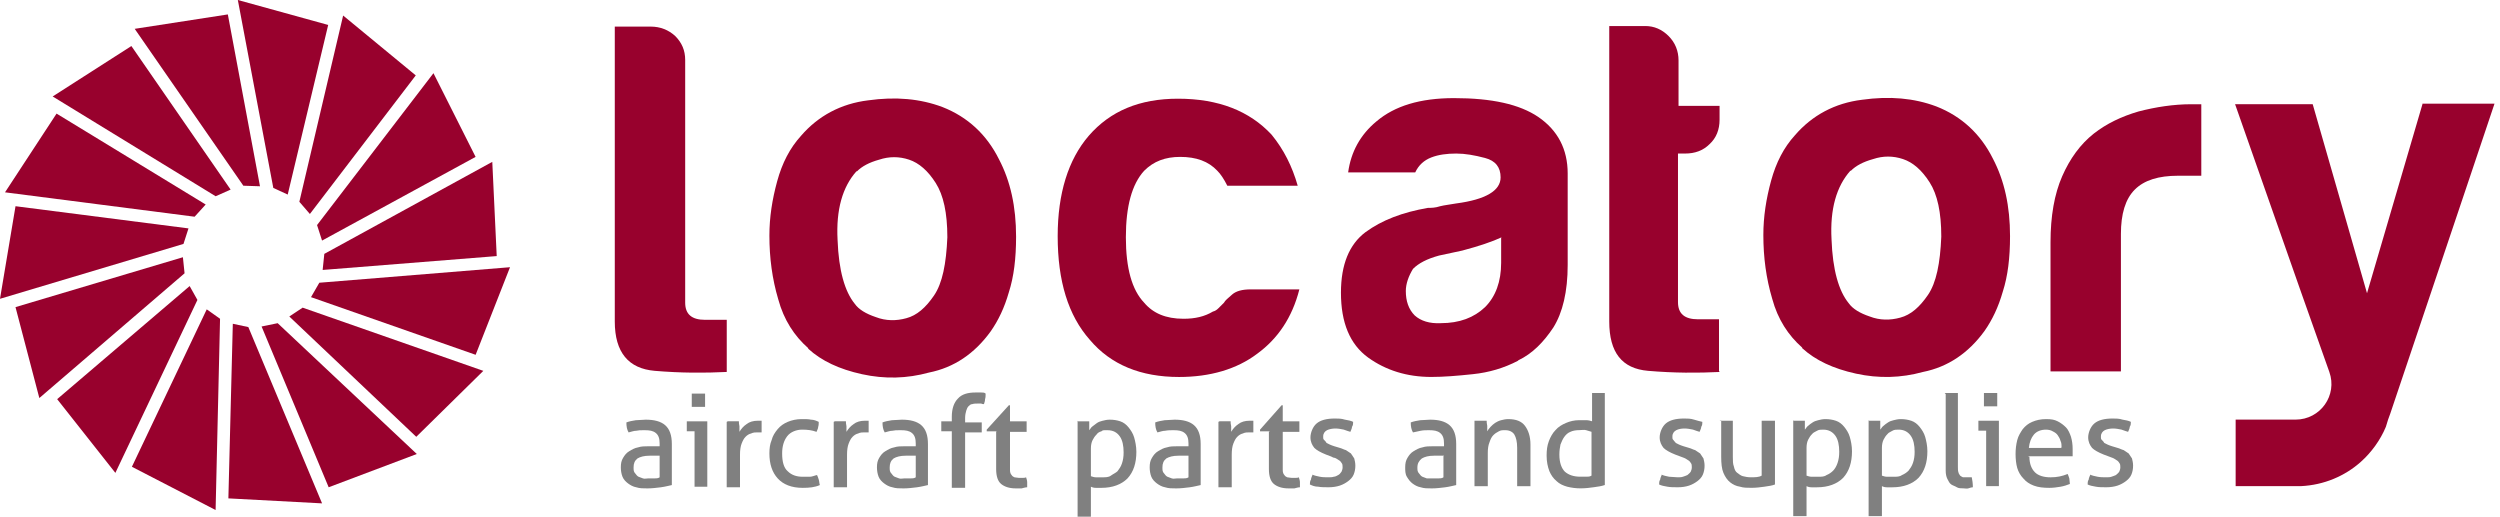
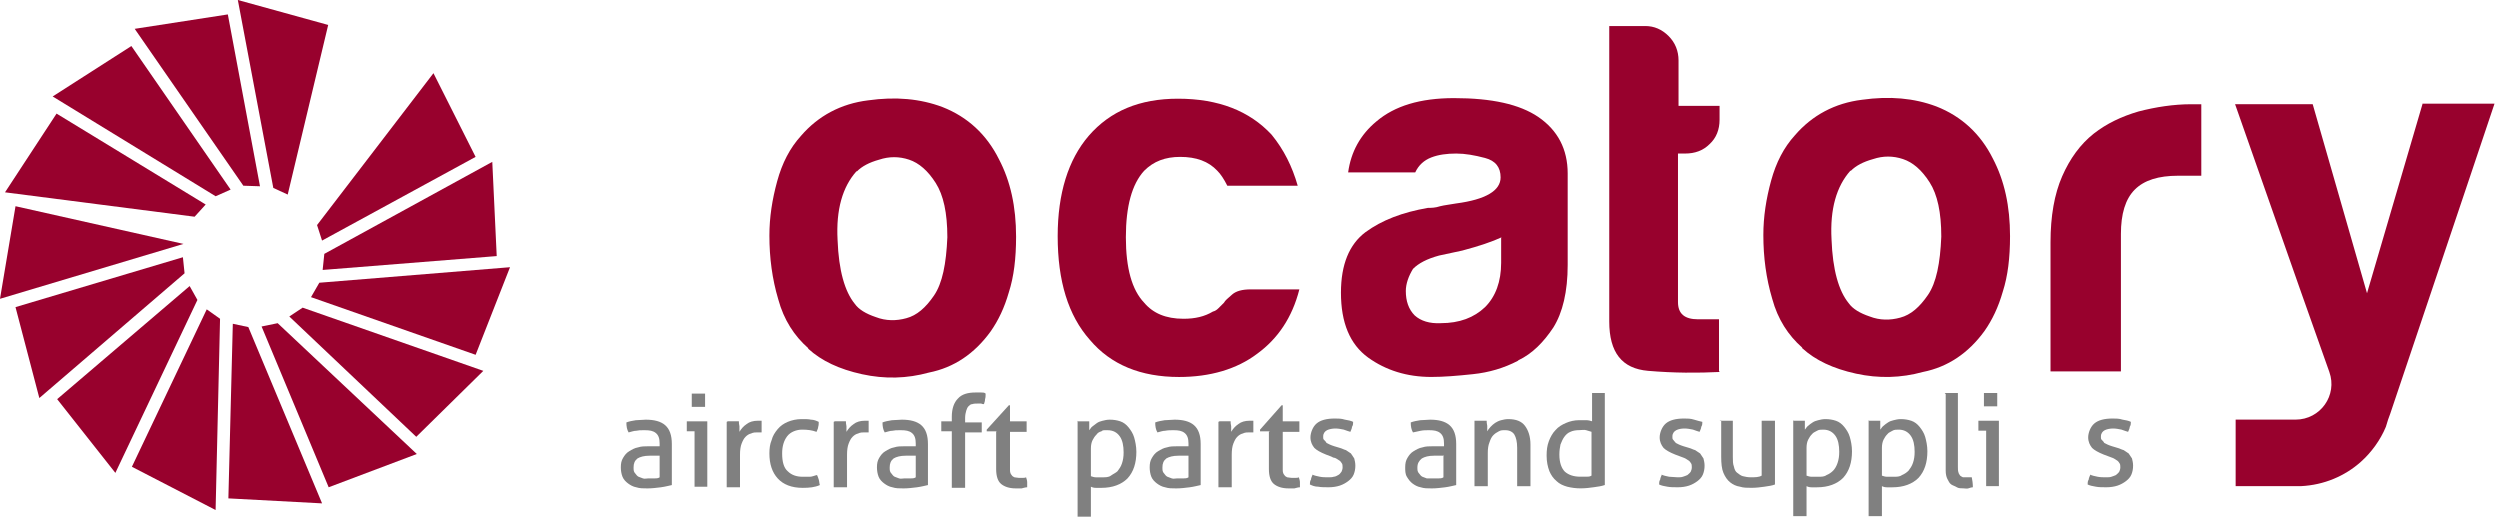
<svg xmlns="http://www.w3.org/2000/svg" width="150" height="31" viewBox="0 0 150 31" fill="none">
  <path d="M39.578 26.61C39.578 26.311 39.512 26.111 39.345 25.978C39.179 25.845 38.98 25.812 38.68 25.812C38.381 25.812 38.348 25.812 38.181 25.845C38.015 25.845 37.882 25.911 37.716 25.945C37.616 25.778 37.583 25.579 37.583 25.346C37.749 25.279 37.949 25.246 38.148 25.213C38.348 25.213 38.547 25.18 38.747 25.18C39.246 25.18 39.645 25.279 39.911 25.512C40.177 25.745 40.31 26.111 40.31 26.643V29.104C40.144 29.138 39.911 29.204 39.645 29.238C39.379 29.271 39.113 29.304 38.846 29.304C38.58 29.304 38.381 29.304 38.181 29.238C37.982 29.204 37.815 29.104 37.682 29.005C37.549 28.905 37.416 28.772 37.35 28.605C37.283 28.439 37.25 28.24 37.25 28.04C37.25 27.807 37.283 27.641 37.383 27.475C37.483 27.308 37.583 27.175 37.749 27.076C37.915 26.976 38.081 26.876 38.281 26.843C38.481 26.776 38.68 26.776 38.913 26.776C39.146 26.776 39.212 26.776 39.312 26.776C39.412 26.776 39.512 26.776 39.578 26.776V26.643V26.61ZM39.578 27.342C39.512 27.342 39.412 27.342 39.279 27.342C39.146 27.342 39.046 27.342 38.98 27.342C38.647 27.342 38.414 27.408 38.248 27.508C38.081 27.641 38.015 27.807 38.015 28.04C38.015 28.206 38.015 28.306 38.115 28.406C38.181 28.506 38.248 28.572 38.314 28.605C38.414 28.639 38.481 28.672 38.58 28.705C38.68 28.739 38.78 28.705 38.88 28.705C39.013 28.705 39.113 28.705 39.246 28.705C39.379 28.705 39.478 28.705 39.578 28.639V27.375V27.342Z" fill="#808080" />
  <path d="M41.706 25.877H41.207C41.207 25.844 41.207 25.777 41.207 25.744C41.207 25.677 41.207 25.644 41.207 25.578C41.207 25.511 41.207 25.478 41.207 25.411C41.207 25.345 41.207 25.311 41.207 25.278H42.438V29.203C42.371 29.203 42.305 29.203 42.238 29.203C42.172 29.203 42.105 29.203 42.038 29.203C41.972 29.203 41.939 29.203 41.872 29.203C41.806 29.203 41.739 29.203 41.673 29.203V25.877H41.706ZM41.506 24.414C41.506 24.347 41.506 24.28 41.506 24.214C41.506 24.148 41.506 24.081 41.506 24.014C41.506 23.948 41.506 23.881 41.506 23.815C41.506 23.748 41.506 23.682 41.506 23.615C41.573 23.615 41.639 23.615 41.706 23.615C41.773 23.615 41.839 23.615 41.906 23.615C41.972 23.615 42.039 23.615 42.105 23.615C42.172 23.615 42.238 23.615 42.305 23.615C42.305 23.682 42.305 23.748 42.305 23.815C42.305 23.881 42.305 23.948 42.305 24.014C42.305 24.081 42.305 24.148 42.305 24.214C42.305 24.28 42.305 24.347 42.305 24.414C42.238 24.414 42.172 24.414 42.105 24.414C42.039 24.414 41.972 24.414 41.906 24.414C41.839 24.414 41.773 24.414 41.706 24.414C41.639 24.414 41.573 24.414 41.506 24.414Z" fill="#808080" />
  <path d="M43.668 25.277C43.735 25.277 43.768 25.277 43.834 25.277C43.901 25.277 43.934 25.277 44.001 25.277C44.067 25.277 44.1 25.277 44.167 25.277C44.233 25.277 44.267 25.277 44.333 25.277C44.333 25.344 44.333 25.444 44.367 25.577C44.367 25.71 44.367 25.81 44.367 25.909C44.466 25.743 44.599 25.577 44.799 25.444C44.965 25.311 45.198 25.244 45.464 25.244C45.73 25.244 45.531 25.244 45.597 25.244C45.63 25.244 45.664 25.244 45.697 25.244C45.697 25.277 45.697 25.344 45.697 25.377C45.697 25.444 45.697 25.477 45.697 25.544C45.697 25.61 45.697 25.677 45.697 25.743C45.697 25.81 45.697 25.876 45.697 25.942C45.664 25.942 45.597 25.942 45.564 25.942H45.464C45.331 25.942 45.198 25.942 45.065 26.009C44.932 26.042 44.832 26.109 44.732 26.209C44.633 26.308 44.566 26.441 44.5 26.608C44.433 26.774 44.4 27.007 44.4 27.273V29.235C44.333 29.235 44.267 29.235 44.2 29.235C44.134 29.235 44.067 29.235 44.001 29.235C43.934 29.235 43.868 29.235 43.801 29.235C43.735 29.235 43.668 29.235 43.602 29.235V25.311L43.668 25.277Z" fill="#808080" />
  <path d="M49.024 28.506C49.058 28.572 49.091 28.672 49.124 28.772C49.157 28.872 49.157 29.005 49.191 29.104C48.891 29.238 48.559 29.271 48.16 29.271C47.495 29.271 46.996 29.071 46.663 28.705C46.33 28.34 46.164 27.841 46.164 27.209C46.164 26.909 46.197 26.643 46.297 26.41C46.364 26.144 46.497 25.945 46.663 25.745C46.829 25.546 47.029 25.413 47.262 25.313C47.495 25.213 47.794 25.146 48.093 25.146C48.392 25.146 48.492 25.146 48.659 25.18C48.825 25.18 48.991 25.246 49.124 25.313C49.124 25.413 49.124 25.512 49.091 25.612C49.091 25.712 49.025 25.812 48.991 25.912C48.725 25.812 48.459 25.778 48.126 25.778C47.794 25.778 47.428 25.912 47.228 26.178C47.029 26.444 46.929 26.776 46.929 27.209C46.929 27.708 47.029 28.073 47.262 28.273C47.495 28.506 47.794 28.605 48.16 28.605C48.526 28.605 48.459 28.605 48.592 28.605C48.725 28.605 48.858 28.539 48.991 28.506H49.024Z" fill="#808080" />
  <path d="M50.09 25.277C50.157 25.277 50.19 25.277 50.256 25.277C50.323 25.277 50.356 25.277 50.423 25.277C50.489 25.277 50.522 25.277 50.589 25.277C50.655 25.277 50.689 25.277 50.755 25.277C50.755 25.344 50.755 25.444 50.788 25.577C50.788 25.71 50.788 25.81 50.788 25.909C50.888 25.743 51.021 25.577 51.221 25.444C51.387 25.311 51.62 25.244 51.886 25.244C52.152 25.244 51.953 25.244 52.019 25.244C52.052 25.244 52.086 25.244 52.119 25.244C52.119 25.277 52.119 25.344 52.119 25.377C52.119 25.444 52.119 25.477 52.119 25.544C52.119 25.61 52.119 25.677 52.119 25.743C52.119 25.81 52.119 25.876 52.119 25.942C52.086 25.942 52.019 25.942 51.986 25.942C51.953 25.942 51.919 25.942 51.886 25.942C51.753 25.942 51.62 25.942 51.487 26.009C51.354 26.042 51.254 26.109 51.154 26.209C51.054 26.308 50.988 26.441 50.922 26.608C50.855 26.774 50.822 27.007 50.822 27.273V29.235C50.755 29.235 50.689 29.235 50.622 29.235C50.556 29.235 50.489 29.235 50.423 29.235C50.356 29.235 50.29 29.235 50.223 29.235C50.157 29.235 50.09 29.235 50.023 29.235V25.311L50.09 25.277Z" fill="#808080" />
  <path d="M54.945 26.61C54.945 26.311 54.879 26.111 54.713 25.978C54.546 25.845 54.347 25.812 54.047 25.812C53.748 25.812 53.715 25.812 53.548 25.845C53.382 25.845 53.249 25.911 53.083 25.945C52.983 25.778 52.95 25.579 52.95 25.346C53.116 25.279 53.316 25.246 53.515 25.213C53.715 25.213 53.914 25.18 54.114 25.18C54.613 25.18 55.012 25.279 55.278 25.512C55.544 25.745 55.677 26.111 55.677 26.643V29.104C55.511 29.138 55.278 29.204 55.012 29.238C54.746 29.271 54.48 29.304 54.214 29.304C53.948 29.304 53.748 29.304 53.548 29.238C53.349 29.204 53.183 29.104 53.05 29.005C52.916 28.905 52.783 28.772 52.717 28.605C52.651 28.439 52.617 28.24 52.617 28.04C52.617 27.807 52.651 27.641 52.75 27.475C52.85 27.308 52.95 27.175 53.116 27.076C53.282 26.976 53.449 26.876 53.648 26.843C53.848 26.776 54.047 26.776 54.28 26.776C54.513 26.776 54.58 26.776 54.679 26.776C54.779 26.776 54.879 26.776 54.945 26.776V26.643V26.61ZM54.945 27.342C54.879 27.342 54.779 27.342 54.646 27.342C54.513 27.342 54.413 27.342 54.347 27.342C54.014 27.342 53.781 27.408 53.615 27.508C53.449 27.641 53.382 27.807 53.382 28.04C53.382 28.206 53.382 28.306 53.482 28.406C53.548 28.506 53.615 28.572 53.681 28.605C53.781 28.639 53.848 28.672 53.948 28.705C54.047 28.739 54.147 28.705 54.247 28.705C54.347 28.705 54.48 28.705 54.613 28.705C54.746 28.705 54.846 28.705 54.945 28.639V27.375V27.342Z" fill="#808080" />
  <path d="M57.108 25.877H56.477C56.477 25.811 56.477 25.711 56.477 25.578C56.477 25.478 56.477 25.378 56.477 25.278H57.108V25.012C57.108 24.513 57.242 24.148 57.474 23.915C57.707 23.649 58.073 23.549 58.539 23.549C58.672 23.549 58.772 23.549 58.871 23.549C58.971 23.549 59.071 23.549 59.137 23.615C59.137 23.748 59.137 23.848 59.104 23.948C59.104 24.048 59.071 24.148 59.038 24.247C58.971 24.247 58.938 24.247 58.871 24.214C58.805 24.214 58.705 24.214 58.639 24.214C58.539 24.214 58.439 24.214 58.339 24.247C58.239 24.247 58.173 24.314 58.106 24.38C58.04 24.447 58.007 24.547 57.973 24.646C57.94 24.746 57.907 24.913 57.907 25.079V25.345H58.905C58.905 25.445 58.905 25.544 58.905 25.644C58.905 25.744 58.905 25.844 58.905 25.944H57.907V29.27C57.84 29.27 57.774 29.27 57.707 29.27C57.641 29.27 57.574 29.27 57.508 29.27C57.441 29.27 57.375 29.27 57.308 29.27C57.242 29.27 57.175 29.27 57.108 29.27V25.944V25.877Z" fill="#808080" />
  <path d="M59.802 25.878H59.203V25.778L60.533 24.314H60.6V25.279H61.598C61.598 25.379 61.598 25.479 61.598 25.578C61.598 25.678 61.598 25.678 61.598 25.745C61.598 25.811 61.598 25.845 61.598 25.911H60.6V27.707C60.6 27.907 60.6 28.106 60.6 28.206C60.6 28.339 60.633 28.439 60.7 28.505C60.733 28.572 60.8 28.605 60.866 28.638C60.933 28.638 61.032 28.672 61.132 28.672C61.232 28.672 61.298 28.672 61.365 28.672C61.432 28.672 61.498 28.672 61.565 28.638C61.598 28.738 61.631 28.838 61.631 28.938C61.631 29.037 61.631 29.137 61.631 29.237C61.531 29.237 61.431 29.27 61.298 29.303C61.199 29.303 61.066 29.303 60.933 29.303C60.567 29.303 60.267 29.204 60.068 29.038C59.868 28.871 59.769 28.572 59.769 28.139V25.911L59.802 25.878Z" fill="#808080" />
  <path d="M64.689 25.279C64.756 25.279 64.789 25.279 64.856 25.279C64.922 25.279 64.956 25.279 65.022 25.279C65.089 25.279 65.122 25.279 65.188 25.279C65.255 25.279 65.288 25.279 65.355 25.279C65.355 25.279 65.355 25.313 65.355 25.379C65.355 25.446 65.355 25.479 65.355 25.546C65.355 25.612 65.355 25.679 65.355 25.712C65.355 25.745 65.355 25.812 65.355 25.812C65.421 25.745 65.454 25.645 65.554 25.579C65.654 25.512 65.721 25.446 65.82 25.379C65.92 25.313 66.02 25.279 66.153 25.246C66.286 25.213 66.419 25.18 66.585 25.18C66.818 25.18 67.018 25.213 67.217 25.279C67.417 25.346 67.583 25.479 67.716 25.645C67.849 25.812 67.982 26.011 68.049 26.244C68.115 26.477 68.182 26.776 68.182 27.109C68.182 27.774 68.016 28.306 67.65 28.705C67.284 29.071 66.752 29.271 66.087 29.271C65.987 29.271 65.854 29.271 65.754 29.271C65.621 29.271 65.521 29.238 65.454 29.204V31C65.388 31 65.322 31 65.255 31C65.188 31 65.122 31 65.055 31C64.989 31 64.922 31 64.856 31C64.789 31 64.723 31 64.656 31V25.246L64.689 25.279ZM65.454 28.572C65.554 28.606 65.654 28.639 65.754 28.639C65.854 28.639 65.987 28.639 66.153 28.639C66.319 28.639 66.519 28.639 66.652 28.539C66.785 28.439 66.951 28.373 67.051 28.273C67.151 28.14 67.251 28.007 67.317 27.807C67.384 27.608 67.417 27.408 67.417 27.142C67.417 26.743 67.35 26.41 67.184 26.177C67.018 25.945 66.785 25.812 66.452 25.812C66.12 25.812 66.186 25.812 66.087 25.878C65.953 25.911 65.854 25.978 65.787 26.078C65.687 26.178 65.621 26.277 65.554 26.41C65.488 26.543 65.454 26.71 65.454 26.909V28.506V28.572Z" fill="#808080" />
  <path d="M71.309 26.61C71.309 26.311 71.242 26.111 71.076 25.978C70.91 25.845 70.71 25.812 70.411 25.812C70.244 25.812 70.078 25.812 69.912 25.845C69.746 25.845 69.612 25.911 69.446 25.945C69.346 25.778 69.313 25.579 69.313 25.346C69.479 25.279 69.679 25.246 69.879 25.213C70.078 25.213 70.278 25.18 70.477 25.18C70.976 25.18 71.375 25.279 71.641 25.512C71.907 25.745 72.04 26.111 72.04 26.643V29.104C71.874 29.138 71.641 29.204 71.375 29.238C71.109 29.271 70.843 29.304 70.577 29.304C70.311 29.304 70.111 29.304 69.912 29.238C69.712 29.204 69.546 29.104 69.413 29.005C69.28 28.905 69.147 28.772 69.08 28.605C69.014 28.439 68.981 28.24 68.981 28.04C68.981 27.807 69.014 27.641 69.114 27.475C69.213 27.308 69.313 27.175 69.479 27.076C69.646 26.976 69.812 26.876 70.012 26.843C70.211 26.776 70.411 26.776 70.644 26.776C70.876 26.776 70.943 26.776 71.043 26.776C71.142 26.776 71.242 26.776 71.309 26.776V26.643V26.61ZM71.309 27.342C71.242 27.342 71.142 27.342 71.009 27.342C70.876 27.342 70.777 27.342 70.71 27.342C70.377 27.342 70.145 27.408 69.978 27.508C69.812 27.641 69.746 27.807 69.746 28.04C69.746 28.206 69.746 28.306 69.845 28.406C69.912 28.506 69.978 28.572 70.045 28.605C70.145 28.639 70.211 28.672 70.311 28.705C70.411 28.739 70.51 28.705 70.61 28.705C70.71 28.705 70.843 28.705 70.976 28.705C71.109 28.705 71.209 28.705 71.309 28.639V27.375V27.342Z" fill="#808080" />
  <path d="M73.172 25.277C73.239 25.277 73.272 25.277 73.338 25.277C73.405 25.277 73.438 25.277 73.505 25.277C73.571 25.277 73.604 25.277 73.671 25.277C73.737 25.277 73.771 25.277 73.837 25.277C73.837 25.344 73.837 25.444 73.871 25.577C73.871 25.71 73.871 25.81 73.871 25.909C73.97 25.743 74.103 25.577 74.303 25.444C74.469 25.311 74.702 25.244 74.968 25.244C75.001 25.244 75.035 25.244 75.101 25.244C75.134 25.244 75.168 25.244 75.201 25.244C75.201 25.277 75.201 25.344 75.201 25.377C75.201 25.444 75.201 25.477 75.201 25.544C75.201 25.61 75.201 25.677 75.201 25.743C75.201 25.81 75.201 25.876 75.201 25.942C75.168 25.942 75.101 25.942 75.068 25.942H74.968C74.835 25.942 74.702 25.942 74.569 26.009C74.436 26.042 74.336 26.109 74.236 26.209C74.136 26.308 74.07 26.441 74.004 26.608C73.937 26.774 73.904 27.007 73.904 27.273V29.235C73.837 29.235 73.771 29.235 73.704 29.235C73.638 29.235 73.571 29.235 73.505 29.235C73.438 29.235 73.371 29.235 73.305 29.235C73.239 29.235 73.172 29.235 73.106 29.235V25.311L73.172 25.277Z" fill="#808080" />
  <path d="M76.2 25.878H75.602V25.778L76.899 24.314H76.965V25.279H77.963C77.963 25.379 77.963 25.479 77.963 25.578C77.963 25.678 77.963 25.678 77.963 25.745C77.963 25.811 77.963 25.845 77.963 25.911H76.965V27.707C76.965 27.907 76.965 28.106 76.965 28.206C76.965 28.339 76.999 28.439 77.065 28.505C77.098 28.572 77.165 28.605 77.231 28.638C77.298 28.638 77.398 28.672 77.497 28.672C77.597 28.672 77.664 28.672 77.73 28.672C77.797 28.672 77.863 28.672 77.93 28.638C77.963 28.738 77.996 28.838 77.996 28.938C77.996 29.037 77.996 29.137 77.996 29.237C77.897 29.237 77.797 29.27 77.664 29.303C77.564 29.303 77.431 29.303 77.298 29.303C76.932 29.303 76.633 29.204 76.433 29.038C76.234 28.871 76.134 28.572 76.134 28.139V25.911L76.2 25.878Z" fill="#808080" />
  <path d="M78.727 28.471C78.86 28.537 79.026 28.57 79.192 28.604C79.359 28.637 79.525 28.637 79.691 28.637C79.858 28.637 79.924 28.637 80.024 28.604C80.124 28.604 80.224 28.537 80.29 28.504C80.356 28.471 80.423 28.404 80.49 28.304C80.523 28.238 80.556 28.138 80.556 28.038C80.556 27.939 80.556 27.839 80.49 27.772C80.456 27.706 80.39 27.639 80.323 27.606C80.257 27.573 80.19 27.506 80.091 27.473C79.991 27.473 79.924 27.406 79.824 27.373L79.558 27.273C79.226 27.14 78.993 27.007 78.86 26.874C78.727 26.708 78.627 26.508 78.627 26.242C78.627 25.976 78.76 25.61 78.993 25.411C79.226 25.211 79.592 25.111 80.091 25.111C80.29 25.111 80.49 25.111 80.689 25.178C80.889 25.211 81.055 25.244 81.188 25.311C81.188 25.411 81.188 25.511 81.121 25.61C81.121 25.71 81.055 25.81 81.022 25.91C80.922 25.876 80.789 25.843 80.623 25.776C80.456 25.743 80.29 25.71 80.124 25.71C79.957 25.71 79.758 25.743 79.625 25.81C79.492 25.876 79.392 26.009 79.392 26.176C79.392 26.342 79.392 26.342 79.459 26.409C79.525 26.475 79.558 26.508 79.592 26.575C79.658 26.608 79.725 26.641 79.791 26.675C79.858 26.708 79.957 26.741 80.057 26.774L80.39 26.874C80.523 26.907 80.623 26.974 80.756 27.007C80.856 27.074 80.955 27.14 81.055 27.207C81.121 27.307 81.188 27.406 81.255 27.506C81.288 27.639 81.321 27.772 81.321 27.939C81.321 28.138 81.288 28.304 81.221 28.471C81.155 28.637 81.022 28.77 80.889 28.87C80.756 28.97 80.589 29.069 80.39 29.136C80.19 29.202 79.957 29.236 79.725 29.236C79.492 29.236 79.259 29.236 79.093 29.202C78.893 29.202 78.727 29.136 78.594 29.069C78.594 28.97 78.594 28.87 78.66 28.77C78.66 28.67 78.727 28.57 78.76 28.471H78.727Z" fill="#808080" />
  <path d="M86.641 26.61C86.641 26.311 86.574 26.111 86.408 25.978C86.242 25.845 86.042 25.812 85.743 25.812C85.576 25.812 85.41 25.812 85.244 25.845C85.078 25.878 84.944 25.911 84.778 25.945C84.678 25.778 84.645 25.579 84.645 25.346C84.811 25.279 85.011 25.246 85.21 25.213C85.41 25.213 85.61 25.18 85.809 25.18C86.308 25.18 86.707 25.279 86.973 25.512C87.239 25.745 87.372 26.111 87.372 26.643V29.104C87.206 29.138 86.973 29.204 86.707 29.238C86.441 29.271 86.175 29.304 85.909 29.304C85.643 29.304 85.443 29.304 85.244 29.238C85.044 29.204 84.878 29.104 84.745 29.005C84.612 28.905 84.512 28.772 84.412 28.605C84.312 28.439 84.312 28.24 84.312 28.04C84.312 27.807 84.346 27.641 84.445 27.475C84.545 27.308 84.645 27.175 84.811 27.076C84.978 26.976 85.144 26.876 85.344 26.843C85.543 26.776 85.743 26.776 85.975 26.776C86.142 26.776 86.275 26.776 86.375 26.776C86.474 26.776 86.574 26.776 86.641 26.776V26.643V26.61ZM86.641 27.342C86.574 27.342 86.474 27.342 86.341 27.342C86.208 27.342 86.109 27.342 86.042 27.342C85.709 27.342 85.477 27.408 85.31 27.508C85.144 27.641 85.044 27.807 85.044 28.04C85.044 28.206 85.044 28.306 85.144 28.406C85.21 28.506 85.277 28.572 85.344 28.605C85.443 28.639 85.51 28.672 85.61 28.705C85.709 28.705 85.809 28.705 85.909 28.705C86.009 28.705 86.142 28.705 86.275 28.705C86.408 28.705 86.508 28.705 86.607 28.639V27.375L86.641 27.342Z" fill="#808080" />
  <path d="M88.535 25.246C88.602 25.246 88.635 25.246 88.702 25.246C88.768 25.246 88.801 25.246 88.868 25.246C88.934 25.246 88.968 25.246 89.034 25.246C89.067 25.246 89.134 25.246 89.201 25.246C89.201 25.313 89.201 25.413 89.234 25.546C89.234 25.679 89.234 25.779 89.234 25.878C89.3 25.779 89.334 25.712 89.433 25.612C89.533 25.512 89.6 25.446 89.699 25.379C89.799 25.313 89.932 25.246 90.065 25.213C90.198 25.18 90.331 25.146 90.498 25.146C90.963 25.146 91.296 25.28 91.495 25.546C91.695 25.812 91.828 26.178 91.828 26.677V29.171C91.761 29.171 91.695 29.171 91.629 29.171C91.562 29.171 91.495 29.171 91.429 29.171C91.362 29.171 91.296 29.171 91.229 29.171C91.163 29.171 91.096 29.171 91.03 29.171V26.876C91.03 26.51 90.963 26.244 90.864 26.078C90.764 25.912 90.564 25.812 90.331 25.812C90.099 25.812 90.065 25.812 89.932 25.878C89.799 25.945 89.699 26.011 89.6 26.111C89.5 26.211 89.433 26.344 89.367 26.544C89.3 26.71 89.267 26.909 89.267 27.175V29.171C89.2 29.171 89.134 29.171 89.067 29.171C89.001 29.171 88.934 29.171 88.868 29.171C88.801 29.171 88.735 29.171 88.668 29.171C88.602 29.171 88.535 29.171 88.469 29.171V25.246H88.535Z" fill="#808080" />
  <path d="M95.491 23.58C95.558 23.58 95.624 23.58 95.691 23.58C95.757 23.58 95.823 23.58 95.89 23.58C95.957 23.58 96.023 23.58 96.09 23.58C96.156 23.58 96.223 23.58 96.289 23.58V29.101C96.09 29.168 95.89 29.201 95.624 29.234C95.391 29.268 95.125 29.301 94.826 29.301C94.56 29.301 94.294 29.268 94.028 29.201C93.795 29.134 93.562 29.035 93.395 28.868C93.196 28.702 93.063 28.503 92.963 28.27C92.863 28.004 92.797 27.704 92.797 27.338C92.797 27.006 92.83 26.74 92.93 26.474C93.03 26.207 93.163 25.975 93.329 25.808C93.495 25.609 93.728 25.476 93.961 25.376C94.194 25.276 94.46 25.21 94.759 25.21C94.892 25.21 95.025 25.21 95.158 25.21C95.291 25.21 95.424 25.243 95.524 25.276V23.58H95.491ZM95.491 25.908C95.391 25.875 95.291 25.842 95.158 25.808C95.025 25.775 94.925 25.808 94.759 25.808C94.56 25.808 94.36 25.842 94.227 25.908C94.061 25.975 93.961 26.075 93.861 26.208C93.761 26.341 93.695 26.507 93.628 26.673C93.595 26.84 93.562 27.039 93.562 27.272C93.562 27.771 93.695 28.103 93.894 28.303C94.127 28.503 94.427 28.602 94.826 28.602C94.959 28.602 95.092 28.602 95.192 28.602C95.291 28.602 95.391 28.602 95.491 28.536V25.875V25.908Z" fill="#808080" />
  <path d="M99.68 28.471C99.813 28.537 99.979 28.57 100.146 28.604C100.312 28.604 100.478 28.637 100.644 28.637C100.811 28.637 100.877 28.637 100.977 28.604C101.077 28.57 101.177 28.537 101.243 28.504C101.31 28.437 101.376 28.404 101.443 28.304C101.476 28.238 101.509 28.138 101.509 28.038C101.509 27.939 101.509 27.839 101.443 27.772C101.409 27.706 101.343 27.639 101.276 27.606C101.21 27.573 101.143 27.506 101.044 27.473C100.944 27.44 100.877 27.406 100.778 27.373L100.511 27.273C100.179 27.14 99.946 27.007 99.813 26.874C99.68 26.708 99.58 26.508 99.58 26.242C99.58 25.976 99.713 25.61 99.946 25.411C100.179 25.211 100.545 25.111 101.044 25.111C101.243 25.111 101.443 25.111 101.642 25.178C101.842 25.244 102.008 25.278 102.141 25.311C102.141 25.411 102.141 25.511 102.075 25.61C102.075 25.71 102.008 25.81 101.975 25.91C101.875 25.876 101.742 25.843 101.576 25.776C101.409 25.743 101.243 25.71 101.077 25.71C100.877 25.71 100.711 25.743 100.578 25.81C100.445 25.876 100.345 26.009 100.345 26.176C100.345 26.342 100.345 26.342 100.412 26.409C100.445 26.475 100.511 26.508 100.545 26.575C100.611 26.608 100.678 26.641 100.744 26.675C100.811 26.708 100.911 26.741 101.01 26.774L101.343 26.874C101.476 26.907 101.576 26.974 101.709 27.007C101.809 27.074 101.908 27.14 102.008 27.207C102.075 27.307 102.141 27.406 102.208 27.506C102.241 27.639 102.274 27.772 102.274 27.939C102.274 28.138 102.241 28.304 102.174 28.471C102.108 28.637 101.975 28.77 101.842 28.87C101.709 28.97 101.543 29.069 101.343 29.136C101.143 29.202 100.911 29.236 100.678 29.236C100.445 29.236 100.212 29.236 100.046 29.202C99.846 29.169 99.68 29.136 99.547 29.069C99.547 28.97 99.547 28.87 99.613 28.77C99.613 28.67 99.68 28.57 99.713 28.471H99.68Z" fill="#808080" />
  <path d="M103.172 25.244C103.238 25.244 103.305 25.244 103.371 25.244C103.438 25.244 103.504 25.244 103.571 25.244C103.638 25.244 103.704 25.244 103.771 25.244C103.837 25.244 103.904 25.244 103.97 25.244V27.406C103.97 27.639 103.97 27.838 104.037 28.005C104.07 28.171 104.136 28.304 104.236 28.371C104.336 28.437 104.436 28.537 104.569 28.57C104.702 28.604 104.868 28.637 105.034 28.637C105.301 28.637 105.533 28.637 105.7 28.537V25.244C105.766 25.244 105.833 25.244 105.899 25.244C105.966 25.244 106.032 25.244 106.099 25.244C106.165 25.244 106.232 25.244 106.298 25.244C106.365 25.244 106.431 25.244 106.498 25.244V29.069C106.332 29.136 106.099 29.169 105.866 29.202C105.633 29.235 105.367 29.269 105.101 29.269C104.835 29.269 104.602 29.269 104.402 29.202C104.17 29.169 103.97 29.069 103.804 28.936C103.638 28.803 103.504 28.604 103.405 28.371C103.305 28.138 103.272 27.805 103.272 27.406V25.211L103.172 25.244Z" fill="#808080" />
  <path d="M107.627 25.246C107.694 25.246 107.727 25.246 107.793 25.246C107.86 25.246 107.893 25.246 107.96 25.246C108.026 25.246 108.059 25.246 108.126 25.246C108.192 25.246 108.226 25.246 108.292 25.246C108.292 25.246 108.292 25.28 108.292 25.346C108.292 25.413 108.292 25.446 108.292 25.512C108.292 25.579 108.292 25.645 108.292 25.679C108.292 25.745 108.292 25.778 108.292 25.778C108.359 25.712 108.392 25.612 108.492 25.546C108.558 25.479 108.658 25.413 108.758 25.346C108.858 25.28 108.957 25.246 109.09 25.213C109.224 25.18 109.357 25.146 109.523 25.146C109.756 25.146 109.955 25.18 110.155 25.246C110.354 25.313 110.521 25.446 110.654 25.612C110.787 25.778 110.92 25.978 110.986 26.211C111.053 26.444 111.119 26.743 111.119 27.076C111.119 27.741 110.953 28.273 110.587 28.672C110.221 29.038 109.689 29.238 109.024 29.238C108.924 29.238 108.791 29.238 108.691 29.238C108.558 29.238 108.458 29.204 108.392 29.171V30.967C108.325 30.967 108.259 30.967 108.192 30.967C108.126 30.967 108.059 30.967 107.993 30.967C107.926 30.967 107.86 30.967 107.793 30.967C107.727 30.967 107.66 30.967 107.594 30.967V25.213L107.627 25.246ZM108.392 28.539C108.492 28.572 108.592 28.605 108.691 28.605C108.791 28.605 108.924 28.605 109.09 28.605C109.29 28.605 109.456 28.606 109.589 28.506C109.756 28.439 109.889 28.34 109.988 28.24C110.088 28.14 110.188 27.974 110.255 27.774C110.321 27.575 110.354 27.375 110.354 27.109C110.354 26.71 110.288 26.377 110.122 26.144C109.955 25.912 109.722 25.778 109.39 25.778C109.257 25.778 109.124 25.779 109.024 25.845C108.924 25.912 108.791 25.945 108.725 26.045C108.625 26.144 108.558 26.244 108.492 26.377C108.425 26.51 108.392 26.677 108.392 26.876V28.473V28.539Z" fill="#808080" />
  <path d="M112.15 25.246C112.217 25.246 112.25 25.246 112.317 25.246C112.383 25.246 112.417 25.246 112.483 25.246C112.55 25.246 112.583 25.246 112.649 25.246C112.716 25.246 112.749 25.246 112.816 25.246C112.816 25.246 112.816 25.28 112.816 25.346C112.816 25.413 112.816 25.446 112.816 25.512C112.816 25.579 112.816 25.645 112.816 25.679C112.816 25.745 112.816 25.778 112.816 25.778C112.882 25.712 112.915 25.612 113.015 25.546C113.082 25.479 113.182 25.413 113.281 25.346C113.381 25.28 113.481 25.246 113.614 25.213C113.747 25.18 113.88 25.146 114.046 25.146C114.279 25.146 114.479 25.18 114.678 25.246C114.878 25.313 115.044 25.446 115.177 25.612C115.31 25.778 115.443 25.978 115.51 26.211C115.576 26.444 115.643 26.743 115.643 27.076C115.643 27.741 115.476 28.273 115.111 28.672C114.745 29.038 114.213 29.238 113.547 29.238C113.448 29.238 113.315 29.238 113.215 29.238C113.082 29.238 112.982 29.204 112.915 29.171V30.967C112.849 30.967 112.782 30.967 112.716 30.967C112.649 30.967 112.583 30.967 112.516 30.967C112.45 30.967 112.383 30.967 112.317 30.967C112.25 30.967 112.184 30.967 112.117 30.967V25.213L112.15 25.246ZM112.915 28.539C113.015 28.572 113.115 28.605 113.215 28.605C113.315 28.605 113.448 28.605 113.614 28.605C113.813 28.605 113.98 28.606 114.113 28.506C114.279 28.439 114.412 28.34 114.512 28.24C114.612 28.107 114.711 27.974 114.778 27.774C114.845 27.575 114.878 27.375 114.878 27.109C114.878 26.71 114.811 26.377 114.645 26.144C114.479 25.912 114.246 25.778 113.913 25.778C113.78 25.778 113.647 25.779 113.547 25.845C113.448 25.912 113.315 25.945 113.248 26.045C113.148 26.144 113.082 26.244 113.015 26.377C112.949 26.51 112.915 26.677 112.915 26.876V28.473V28.539Z" fill="#808080" />
  <path d="M116.676 23.58C116.742 23.58 116.809 23.58 116.875 23.58C116.942 23.58 117.008 23.58 117.075 23.58C117.141 23.58 117.208 23.58 117.274 23.58C117.341 23.58 117.408 23.58 117.474 23.58V28.004C117.474 28.137 117.474 28.27 117.507 28.336C117.507 28.403 117.574 28.469 117.607 28.536C117.64 28.569 117.707 28.602 117.773 28.636C117.84 28.636 117.906 28.636 117.973 28.636C118.039 28.636 118.073 28.636 118.139 28.636C118.206 28.636 118.239 28.636 118.306 28.636C118.339 28.802 118.372 29.002 118.372 29.234C118.306 29.234 118.206 29.267 118.106 29.301C118.006 29.334 117.906 29.301 117.807 29.301C117.674 29.301 117.507 29.301 117.408 29.234C117.308 29.168 117.175 29.135 117.075 29.068C116.975 29.002 116.909 28.869 116.842 28.735C116.776 28.602 116.742 28.436 116.742 28.236V23.646L116.676 23.58Z" fill="#808080" />
  <path d="M119.202 25.842H118.703C118.703 25.808 118.703 25.742 118.703 25.709C118.703 25.642 118.703 25.609 118.703 25.542C118.703 25.476 118.703 25.443 118.703 25.376C118.703 25.31 118.703 25.276 118.703 25.243H119.934V29.168C119.867 29.168 119.801 29.168 119.734 29.168C119.668 29.168 119.601 29.168 119.535 29.168C119.468 29.168 119.435 29.168 119.368 29.168C119.302 29.168 119.235 29.168 119.169 29.168V25.842H119.202ZM119.036 24.378C119.036 24.312 119.036 24.245 119.036 24.179C119.036 24.112 119.036 24.046 119.036 23.979C119.036 23.913 119.036 23.846 119.036 23.779C119.036 23.713 119.036 23.647 119.036 23.58C119.102 23.58 119.169 23.58 119.235 23.58C119.302 23.58 119.368 23.58 119.435 23.58C119.501 23.58 119.568 23.58 119.634 23.58C119.701 23.58 119.767 23.58 119.834 23.58C119.834 23.647 119.834 23.713 119.834 23.779C119.834 23.846 119.834 23.913 119.834 23.979C119.834 24.046 119.834 24.112 119.834 24.179C119.834 24.245 119.834 24.312 119.834 24.378C119.767 24.378 119.701 24.378 119.634 24.378C119.568 24.378 119.501 24.378 119.435 24.378C119.368 24.378 119.302 24.378 119.235 24.378C119.169 24.378 119.102 24.378 119.036 24.378Z" fill="#808080" />
-   <path d="M121.765 27.408C121.765 27.841 121.898 28.14 122.098 28.34C122.297 28.539 122.63 28.639 123.029 28.639C123.428 28.639 123.727 28.572 124.06 28.439C124.093 28.506 124.127 28.606 124.16 28.705C124.16 28.805 124.193 28.938 124.193 29.038C124.027 29.105 123.827 29.171 123.628 29.204C123.428 29.238 123.195 29.271 122.962 29.271C122.597 29.271 122.297 29.238 122.031 29.138C121.765 29.038 121.566 28.905 121.399 28.705C121.233 28.539 121.1 28.306 121.033 28.073C120.967 27.841 120.934 27.541 120.934 27.242C120.934 26.943 120.967 26.677 121.033 26.41C121.1 26.144 121.233 25.945 121.366 25.745C121.532 25.546 121.699 25.413 121.931 25.313C122.164 25.213 122.43 25.146 122.763 25.146C123.096 25.146 123.262 25.18 123.461 25.279C123.661 25.379 123.827 25.512 123.96 25.645C124.093 25.778 124.193 26.011 124.26 26.211C124.326 26.444 124.359 26.676 124.359 26.942C124.359 27.009 124.359 27.076 124.359 27.175C124.359 27.242 124.359 27.308 124.359 27.375H121.665L121.765 27.408ZM123.694 26.843C123.694 26.71 123.694 26.577 123.628 26.444C123.594 26.311 123.528 26.211 123.461 26.111C123.395 26.011 123.295 25.945 123.162 25.878C123.062 25.812 122.896 25.778 122.763 25.778C122.464 25.778 122.197 25.878 122.031 26.078C121.865 26.277 121.765 26.544 121.732 26.876H123.661L123.694 26.843Z" fill="#808080" />
  <path d="M125.391 28.471C125.524 28.537 125.69 28.57 125.856 28.604C126.023 28.637 126.189 28.637 126.355 28.637C126.522 28.637 126.588 28.637 126.688 28.604C126.788 28.57 126.888 28.537 126.954 28.504C127.021 28.437 127.087 28.404 127.154 28.304C127.187 28.238 127.22 28.138 127.22 28.038C127.22 27.939 127.22 27.839 127.154 27.772C127.12 27.706 127.054 27.639 126.987 27.606C126.921 27.573 126.854 27.506 126.755 27.473C126.655 27.44 126.588 27.406 126.488 27.373L126.222 27.273C125.89 27.14 125.657 27.007 125.524 26.874C125.391 26.708 125.291 26.508 125.291 26.242C125.291 25.976 125.424 25.61 125.657 25.411C125.89 25.211 126.256 25.111 126.755 25.111C126.954 25.111 127.154 25.111 127.353 25.178C127.553 25.211 127.719 25.244 127.852 25.311C127.852 25.411 127.852 25.511 127.786 25.61C127.786 25.71 127.719 25.81 127.686 25.91C127.586 25.876 127.453 25.843 127.287 25.776C127.12 25.743 126.954 25.71 126.788 25.71C126.621 25.71 126.422 25.743 126.289 25.81C126.156 25.876 126.056 26.009 126.056 26.176C126.056 26.342 126.056 26.342 126.123 26.409C126.189 26.475 126.222 26.508 126.256 26.575C126.322 26.608 126.389 26.641 126.455 26.675C126.522 26.708 126.621 26.741 126.721 26.774L127.054 26.874C127.187 26.907 127.287 26.974 127.42 27.007C127.52 27.074 127.619 27.14 127.719 27.207C127.786 27.307 127.852 27.406 127.919 27.506C127.952 27.639 127.985 27.772 127.985 27.939C127.985 28.138 127.952 28.304 127.885 28.471C127.819 28.637 127.686 28.77 127.553 28.87C127.42 28.97 127.253 29.069 127.054 29.136C126.854 29.202 126.621 29.236 126.389 29.236C126.156 29.236 125.923 29.236 125.757 29.202C125.557 29.169 125.391 29.136 125.258 29.069C125.258 28.97 125.258 28.87 125.324 28.77C125.324 28.67 125.391 28.57 125.424 28.471H125.391Z" fill="#808080" />
  <path d="M48.492 20.889C47.661 20.157 47.029 19.192 46.696 17.962C46.33 16.731 46.164 15.467 46.164 14.137C46.164 13.039 46.33 11.975 46.63 10.877C46.929 9.78 47.395 8.882 48.06 8.15C49.091 6.953 50.455 6.221 52.084 6.021C53.747 5.788 55.211 5.922 56.541 6.42C58.071 7.019 59.202 8.083 59.934 9.547C60.632 10.877 60.965 12.407 60.965 14.203C60.965 15.501 60.832 16.598 60.533 17.529C60.267 18.461 59.901 19.226 59.435 19.891C58.47 21.221 57.24 22.053 55.743 22.352C54.413 22.718 53.082 22.751 51.719 22.452C50.355 22.152 49.291 21.654 48.492 20.922V20.889ZM51.386 10.279C50.554 11.21 50.155 12.574 50.255 14.403C50.322 16.232 50.688 17.496 51.286 18.228C51.519 18.561 51.951 18.826 52.55 19.026C53.149 19.259 53.781 19.259 54.379 19.093C55.011 18.926 55.544 18.461 56.042 17.729C56.541 16.997 56.774 15.833 56.841 14.237C56.841 12.773 56.608 11.709 56.142 10.977C55.676 10.245 55.144 9.78 54.546 9.58C53.947 9.381 53.348 9.381 52.75 9.58C52.151 9.746 51.719 9.979 51.419 10.279H51.386Z" fill="#98012D" />
  <path d="M74.936 17.363H77.962C77.53 19.06 76.665 20.324 75.435 21.222C74.204 22.153 72.608 22.619 70.745 22.619C68.45 22.619 66.654 21.887 65.39 20.39C64.093 18.927 63.461 16.864 63.461 14.17C63.461 11.609 64.093 9.58 65.323 8.15C66.621 6.654 68.383 5.922 70.678 5.922C73.106 5.922 74.969 6.654 76.299 8.084C77.031 8.982 77.53 9.98 77.863 11.144H73.639C73.439 10.745 73.24 10.445 73.04 10.246C72.508 9.68 71.776 9.414 70.811 9.414C69.913 9.414 69.215 9.68 68.65 10.246C67.918 11.044 67.552 12.374 67.552 14.237C67.552 16.099 67.918 17.397 68.65 18.162C69.182 18.794 69.947 19.126 71.011 19.126C71.71 19.126 72.275 18.993 72.774 18.694C72.907 18.661 73.007 18.594 73.106 18.494C73.206 18.394 73.306 18.295 73.439 18.162C73.506 18.029 73.672 17.895 73.938 17.663C74.171 17.463 74.537 17.363 75.036 17.363H74.936Z" fill="#98012D" />
  <path d="M91.067 21.652C90.236 22.084 89.338 22.351 88.373 22.45C87.442 22.55 86.61 22.617 85.879 22.617C84.415 22.617 83.151 22.218 82.087 21.453C80.989 20.654 80.457 19.357 80.457 17.561C80.457 15.865 80.956 14.668 81.921 13.936C82.918 13.204 84.149 12.738 85.679 12.472C85.879 12.472 86.111 12.472 86.411 12.373C86.677 12.306 87.009 12.273 87.375 12.206C89.138 11.973 90.036 11.441 90.036 10.643C90.036 10.044 89.737 9.645 89.105 9.479C88.473 9.312 87.907 9.213 87.375 9.213C86.81 9.213 86.311 9.279 85.879 9.446C85.446 9.612 85.114 9.911 84.914 10.344H80.889C81.056 9.113 81.621 8.082 82.586 7.284C83.683 6.352 85.213 5.887 87.242 5.887C89.504 5.887 91.167 6.253 92.298 7.018C93.462 7.816 94.061 8.947 94.061 10.41V15.898C94.061 17.495 93.761 18.758 93.196 19.657C92.597 20.555 91.932 21.22 91.1 21.619L91.067 21.652ZM90.103 14.235C89.537 14.501 88.739 14.767 87.741 15.033L86.344 15.333C85.612 15.532 85.114 15.798 84.781 16.131C84.515 16.563 84.349 17.029 84.349 17.461C84.349 18.06 84.515 18.559 84.881 18.925C85.246 19.257 85.779 19.424 86.444 19.39C87.575 19.39 88.439 19.058 89.105 18.426C89.737 17.794 90.069 16.896 90.069 15.765V14.268L90.103 14.235Z" fill="#98012D" />
  <path d="M103.207 22.317C101.876 22.383 100.446 22.384 98.883 22.25C97.32 22.117 96.555 21.153 96.555 19.29V1.562H98.717C99.249 1.562 99.714 1.762 100.114 2.161C100.513 2.56 100.712 3.059 100.712 3.625V6.352H103.174V7.183C103.174 7.782 102.974 8.281 102.575 8.647C102.176 9.046 101.677 9.212 101.111 9.212H100.679V18.126C100.679 18.825 101.078 19.157 101.876 19.157H103.14V22.284L103.207 22.317Z" fill="#98012D" />
  <path d="M108.129 20.854C107.297 20.122 106.666 19.157 106.333 17.927C105.967 16.696 105.801 15.432 105.801 14.102C105.801 13.004 105.967 11.94 106.266 10.842C106.566 9.745 107.031 8.847 107.697 8.115C108.728 6.918 110.091 6.186 111.721 5.986C113.384 5.753 114.848 5.886 116.178 6.385C117.708 6.984 118.839 8.048 119.571 9.512C120.269 10.842 120.602 12.372 120.602 14.168C120.602 15.465 120.469 16.563 120.169 17.494C119.903 18.425 119.537 19.191 119.072 19.856C118.107 21.186 116.876 22.018 115.38 22.317C114.049 22.683 112.719 22.716 111.355 22.417C109.992 22.117 108.927 21.619 108.129 20.887V20.854ZM111.023 10.243C110.191 11.175 109.792 12.539 109.892 14.368C109.958 16.197 110.324 17.461 110.923 18.193C111.156 18.525 111.588 18.791 112.187 18.991C112.785 19.224 113.417 19.224 114.016 19.058C114.648 18.891 115.18 18.425 115.679 17.694C116.178 16.962 116.411 15.798 116.477 14.201C116.477 12.738 116.245 11.674 115.779 10.942C115.313 10.21 114.781 9.745 114.182 9.545C113.584 9.345 112.985 9.345 112.386 9.545C111.788 9.711 111.355 9.944 111.056 10.243H111.023Z" fill="#98012D" />
  <path d="M123.031 22.319V14.536C123.031 12.973 123.264 11.642 123.73 10.578C124.195 9.513 124.827 8.649 125.626 8.017C126.391 7.418 127.289 6.986 128.32 6.686C129.351 6.42 130.415 6.254 131.479 6.254H131.779C131.912 6.254 132.012 6.254 132.078 6.254V10.544H130.681C129.517 10.544 128.652 10.81 128.087 11.376C127.521 11.941 127.255 12.839 127.255 14.037V22.285H123.031V22.319Z" fill="#98012D" />
-   <path d="M42.308 19.19C41.51 19.19 41.111 18.858 41.111 18.159V15.798V3.591C41.111 3.026 40.911 2.56 40.512 2.161C40.113 1.795 39.614 1.596 39.049 1.596H36.887V15.798V17.727V19.29C36.887 21.153 37.718 22.117 39.282 22.25C40.845 22.383 42.275 22.383 43.605 22.317V19.19H42.341H42.308Z" fill="#98012D" />
  <path d="M145.347 6.252L142.021 17.594L138.762 6.252H134.105L138.063 17.527L139.76 22.317C140.259 23.714 139.228 25.177 137.731 25.177H136.8H134.139V29.168H138.063C139.427 29.102 140.691 28.57 141.656 27.705C142.287 27.14 142.82 26.408 143.152 25.61L143.285 25.177L143.418 24.811L148.208 10.576L149.671 6.219H145.347V6.252Z" fill="#98012D" />
  <path d="M19.459 15.232L29.537 9.711L29.803 15.365L19.359 16.197L19.459 15.232Z" fill="#98012D" />
  <path d="M19.023 13.504L26.008 4.391L28.536 9.413L19.323 14.435L19.023 13.504Z" fill="#98012D" />
-   <path d="M17.961 12.107L20.588 0.932L24.946 4.524L18.593 12.839L17.961 12.107Z" fill="#98012D" />
  <path d="M16.398 11.275L14.27 0L19.691 1.497L17.263 11.674L16.398 11.275Z" fill="#98012D" />
  <path d="M14.601 11.143L8.082 1.73L13.67 0.865L15.599 11.176L14.601 11.143Z" fill="#98012D" />
  <path d="M3.16 5.788L7.883 2.762L13.837 11.376L12.939 11.775L3.16 5.788Z" fill="#98012D" />
  <path d="M0.301 11.539L3.394 6.816L12.341 12.271L11.676 13.003L0.301 11.539Z" fill="#98012D" />
-   <path d="M0.931 12.373L11.309 13.704L11.009 14.635L0 17.928L0.931 12.373Z" fill="#98012D" />
+   <path d="M0.931 12.373L11.009 14.635L0 17.928L0.931 12.373Z" fill="#98012D" />
  <path d="M0.93 18.427L10.974 15.434L11.074 16.398L2.36 23.882L0.93 18.427Z" fill="#98012D" />
  <path d="M3.43 23.949L11.379 17.164L11.845 17.996L6.922 28.373L3.43 23.949Z" fill="#98012D" />
  <path d="M7.914 28.006L12.404 18.561L13.203 19.126L12.936 30.601L7.914 28.006Z" fill="#98012D" />
  <path d="M13.703 29.903L13.969 19.426L14.9 19.625L19.324 30.202L13.703 29.903Z" fill="#98012D" />
  <path d="M15.695 19.59L16.66 19.391L25.008 27.24L19.72 29.236L15.695 19.59Z" fill="#98012D" />
  <path d="M17.359 18.991L18.158 18.459L29 22.251L24.976 26.209L17.359 18.991Z" fill="#98012D" />
  <path d="M18.66 17.829L19.159 16.964L30.601 16.033L28.538 21.288L18.66 17.829Z" fill="#98012D" />
</svg>